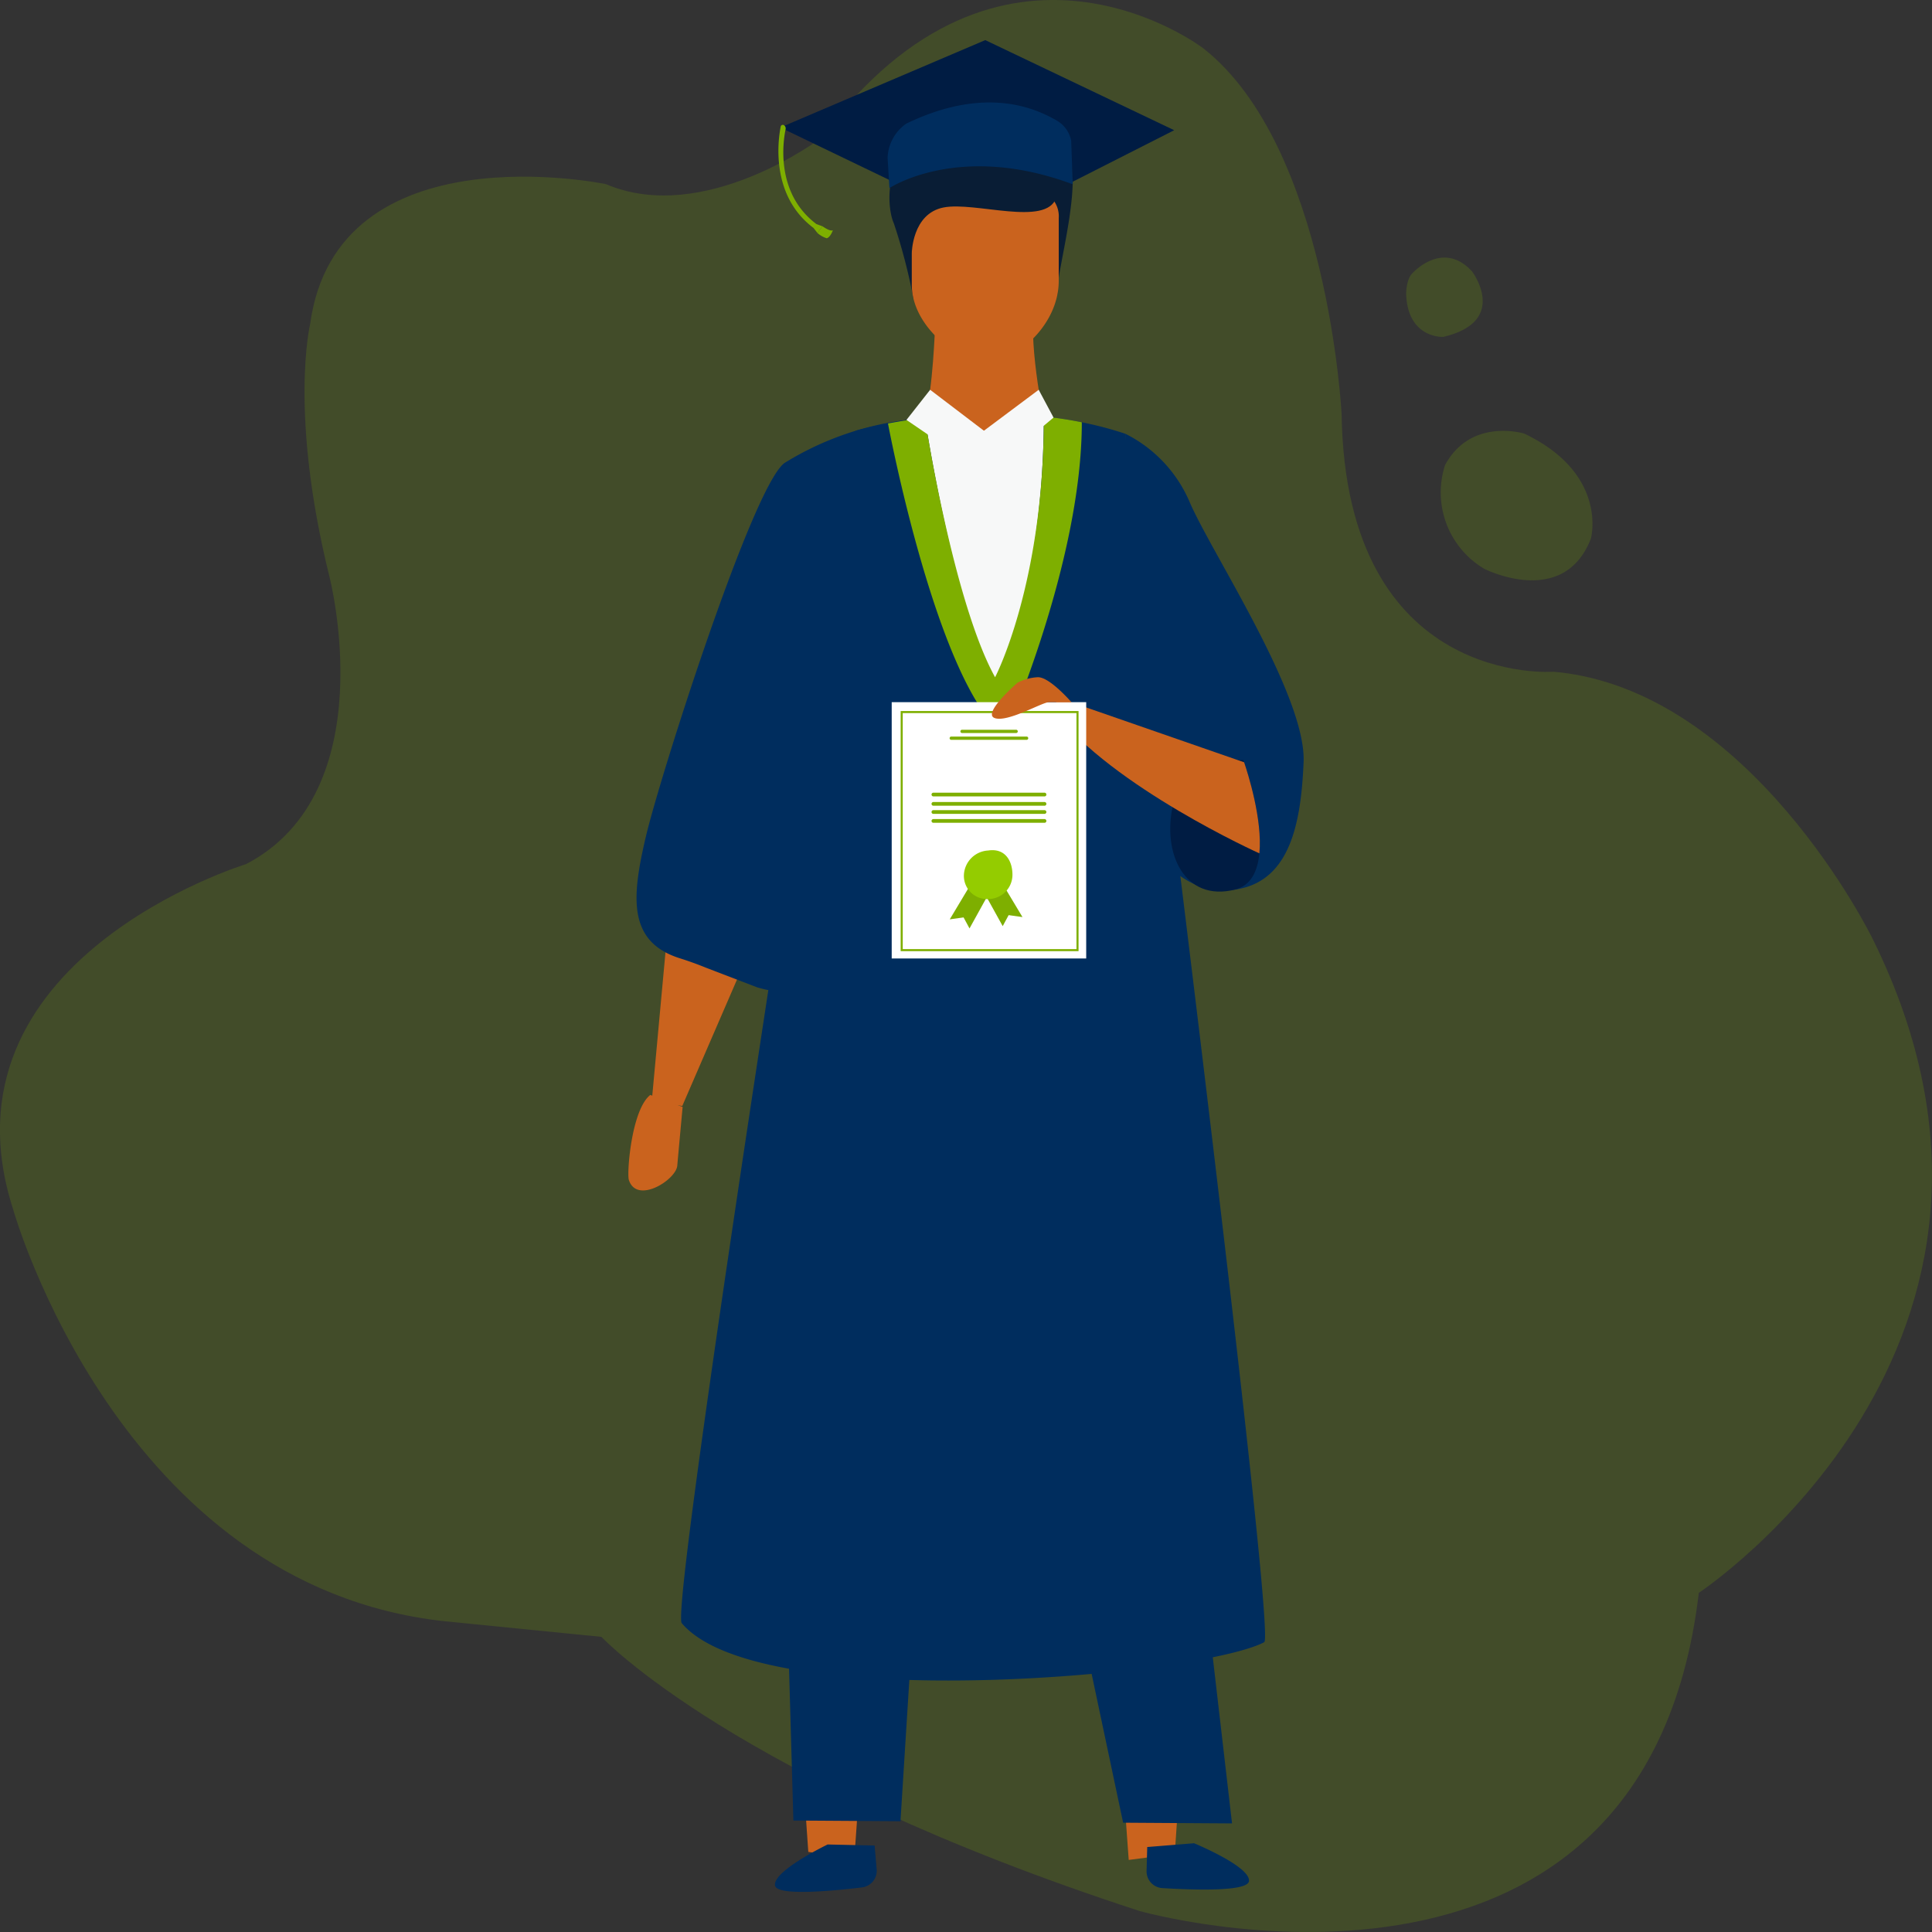
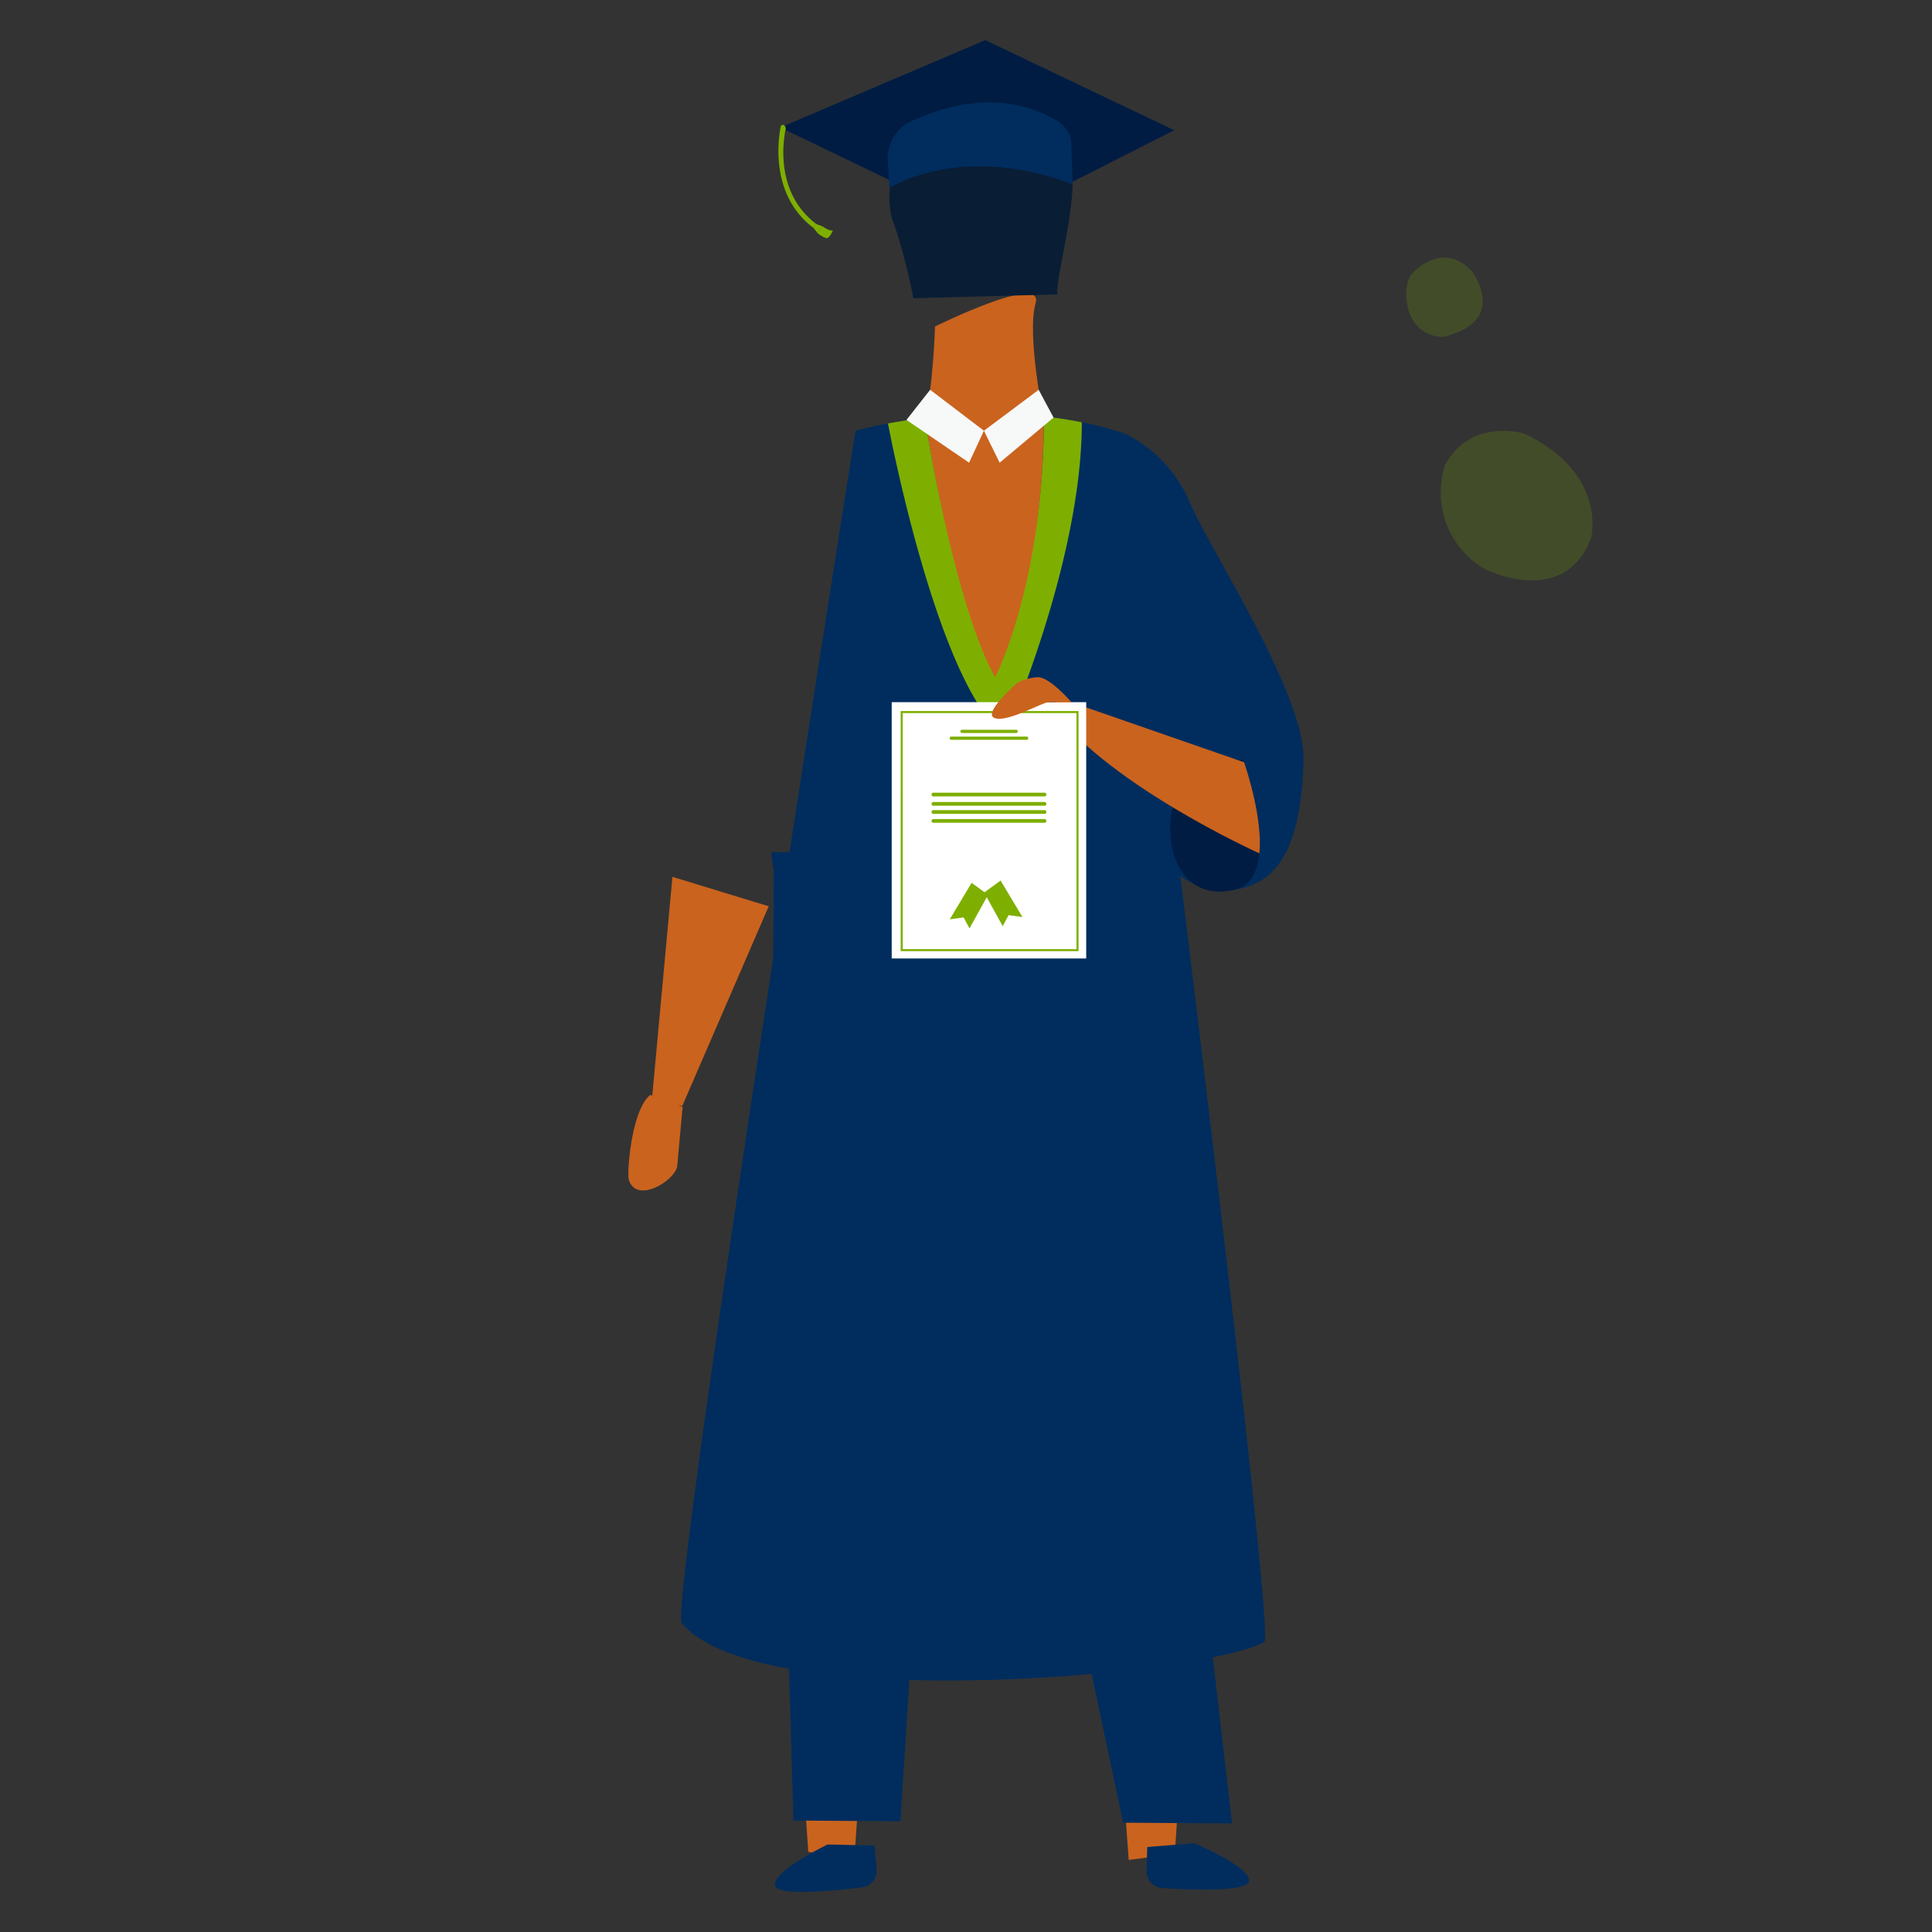
<svg xmlns="http://www.w3.org/2000/svg" width="200" height="200">
  <rect width="100%" height="100%" fill="#333333" stroke="none" />
  <defs>
    <clipPath id="a">
      <path d="M0 0h69.905v191.696H0z" style="fill:none" />
    </clipPath>
    <style>.b,.g{fill:#7eaf00}.b{opacity:.2}.c{fill:#ca631e}.e{fill:#002d5e}.f{fill:#001c43}.h{fill:#091d35}.i{fill:#f7f8f8}</style>
  </defs>
  <path d="M146.235 28.262s3.128-3.482 6.159-.157c0 0 3.886 5.158-2.992 6.771 0 0-3.669.2-3.84-4.438-.004-.003.004-1.582.673-2.176ZM149.595 48.134a9.192 9.192 0 0 0 4.039 10.741s8.21 4.2 11.054-3.115c0 0 1.856-6.692-6.9-10.876.003 0-5.508-1.697-8.193 3.25Z" class="b" />
-   <path d="M117.961 197.825s52.253 14.826 57.9-32.935c0 0 38.85-25.625 17.967-67.757 0 0-12.6-25.8-32.988-27.595 0 0-21.528 1.712-21.956-26.663 0 0-1.4-27.757-14.34-37.889 0 0-20.887-15.994-39.539 9.3 0 0-12.086 9.119-22.273 4.777 0 0-27.876-5.834-30.632 14.516 0 0-2.2 9.158 2.005 26.125 0 0 5.751 22.227-8.625 29.747 0 0-32.463 9.9-24.112 35.769 0 0 10.948 38.973 44.7 42.616l16.19 1.611s13.751 14.728 55.703 28.378Z" class="b" />
  <path d="m83.675 191.71-1.146-16.514 7.04 1.113-1.124 16.009ZM121.613 191.916l1.106-16.517-7.037 1.13 1.163 16.011Z" class="c" />
  <g style="clip-path:url(#a)" transform="translate(65.048 4.152)">
    <path d="M20.629 186.788s-5.69 2.737-5.447 4.244c.182 1.126 6.046.558 9 .2a1.735 1.735 0 0 0 1.522-1.872l-.213-2.464ZM53.713 187.051l4.847-.391s5.84 2.4 5.686 3.917c-.115 1.135-6 .911-8.972.726a1.735 1.735 0 0 1-1.629-1.779ZM62.492 184.607l-11.274-.073-17.781-84.027-5.269 83.875-11.084-.073-2.172-75.723.147-22.454-.273-2.053 35.711-.527-.019 2.809.569 1.8.412 1.3.5 4.282Z" class="e" />
    <path d="m4.562 86.619-2.14 23.23 3.159.49 8.948-20.674Z" class="c" />
    <path d="M15.731 9.046 36.945 0l19.558 9.328-19.558 9.926Z" class="f" />
    <path d="m19.163 19.441.3-.4c-4.272-3.214-3.442-8.587-3.185-9.815a.4.4 0 0 0-.162-.412.222.222 0 0 0-.347.138c-.281 1.432-1.063 7.137 3.392 10.49M19.465 19.041l.639.238-.534.684-.407-.52Z" class="g" />
    <path d="M20.104 19.278s.792.574 1.069.4c0 0-.259.753-.646.832a2.62 2.62 0 0 1-.958-.547Z" class="g" />
    <path d="M31.746 29.648s-.21 6.506-1.043 9.42l-6.59 14.207 14.584 20.192 10.225-26.088-5.917-8.175s-1.786-8.723-.849-11.95-10.409 2.394-10.409 2.394" class="c" />
    <path d="M29.505 26.722a59.248 59.248 0 0 0-2.026-7.762c-.833-1.8-1.527-9.854 7.7-10.27 0 0 3.539.416 5.482-.763 0 0 0 1.18-.486 1.6 0 0 2.4-1.512 4.9 1.264s-.876 13.24-.668 15.53Z" class="h" />
-     <path d="M36.945 33.34c-2.681-.048-7.606-3.613-7.606-8.028v-6.885a2.749 2.749 0 0 1 2.5-2.931h10.213a2.749 2.749 0 0 1 2.5 2.931v6.5c0 4.63-4.535 8.471-7.606 8.417" class="c" />
    <path d="M29.338 22.101s.014-4.139 3.293-4.776 10.617 2.018 11.658-1-14.184-2.969-14.951-1.042 0 6.818 0 6.818" class="h" />
-     <path d="m30.705 39.067 6.1 1.37 6.171-1.489 1.574 9.467-6.923 23.567-7.573-28.234Z" class="i" />
    <path d="M65.823 165.848c-6.677 3.5-52.145 7.646-60.295-1.969-1.387-1.636 17.987-123.44 17.987-123.44s1.248-.361 3.354-.757c1.076-.2 2.37-.413 3.837-.59.017.455 3.156 20.237 7.427 27.95 0 0 4.842-10.646 4.872-27.839a1.926 1.926 0 0 0-.03-.251c.915.1 1.845.226 2.777.386q.591.1 1.183.223a38.389 38.389 0 0 1 4.5 1.185s15.779 124.371 14.388 125.102" class="e" />
-     <path d="M28.789 39.318s-6.957 53.443-9.626 57.449c-1.117 1.676-2.751 1.951-4.676 1.575-.367-.07-.746-.165-1.132-.278l-5.336-2.045-.023-.009a34.715 34.715 0 0 0-2.608-.942c-5.481-1.7-5.055-6.312-3.58-12.6s11.14-36.582 14.4-38.719a31.324 31.324 0 0 1 12.58-4.427" class="e" />
    <path d="M38.981 71.984c-7.027-5.174-12.107-32.3-12.107-32.3 1.075-.2 2.369-.413 3.837-.591.017.456 2.981 19.149 7.252 26.863 0 0 5.017-9.559 5.047-26.751a1.93 1.93 0 0 0-.03-.251c.915.1 1.845.225 2.777.385.394.068.788.141 1.183.224.011 14.48-7.959 32.424-7.959 32.424" class="g" />
    <path d="m26.836 12.2.19 3.12s7.188-4.8 18.978-.393l-.164-4.512a3.1 3.1 0 0 0-1.494-2.089c-2.212-1.273-7.389-3.634-15.571.318a4.5 4.5 0 0 0-1.94 3.557" class="e" />
    <path d="m31.24 36.198-2.451 3.12 6.482 4.427 1.536-3.308ZM42.478 36.198l-5.671 4.239 1.627 3.308 5.581-4.67Z" class="i" />
    <path d="M51.439 40.746a14.073 14.073 0 0 1 6.706 7.169c2.337 5.352 12.035 19.973 11.754 26.821s-1.6 13.079-8.117 13.29c-4.474.144-9.03-4.234-9.03-10.783s-1.313-36.5-1.313-36.5" class="e" />
    <path d="M65.32 84.187c-.175 1.847-.866 3.337-2.519 3.75-5.226 1.307-7.539-3.738-6.439-8.68.036-.164.078-.323.127-.474 1.115-3.611 5.129-4.166 6.611-4.246.348-.019.556-.013.556-.013s.03.082.082.234c.375 1.106 1.916 5.913 1.581 9.428" class="f" />
    <path d="M65.32 84.187s-15.238-6.858-21.27-14.733c-.446-.581.7-1.291.7-1.291l18.354 6.375.639.221c.375 1.106 1.916 5.913 1.581 9.428" class="c" />
    <path d="M0 0h20.134v26.533H0z" style="fill:#fff" transform="translate(27.261 68.536)" />
    <path d="m35.534 87.237-2.264 3.782 1.432-.2.613 1.14 1.923-3.478Z" class="g" />
    <path d="m38.534 87.003 2.263 3.779-1.432-.2-.613 1.14-1.925-3.479Z" class="g" />
-     <path d="M68.738 168.54a2.656 2.656 0 0 1 2.512-2.512c1.793-.273 2.513 1.125 2.513 2.512a2.513 2.513 0 0 1-2.513 2.513 2.4 2.4 0 0 1-2.512-2.513" style="fill:#94cc00" transform="translate(-34.002 -82.136)" />
    <path d="M40.129 71.729h-5.6a.169.169 0 0 1 0-.337h5.6a.169.169 0 1 1 0 .337M41.213 72.435h-7.774a.169.169 0 1 1 0-.337h7.774a.169.169 0 1 1 0 .337M43.065 78.292H31.591a.193.193 0 1 1 0-.385h11.474a.193.193 0 1 1 0 .385M43.065 79.257H31.591a.193.193 0 1 1 0-.385h11.474a.193.193 0 1 1 0 .385M43.065 80.1H31.591a.193.193 0 1 1 0-.385h11.474a.193.193 0 1 1 0 .385M43.065 81.024H31.591a.193.193 0 1 1 0-.385h11.474a.193.193 0 1 1 0 .385" class="g" />
    <path d="M46.603 94.31H28.188V69.454h18.415Zm-18.2-.211h17.985V69.665H28.402Z" class="g" />
    <path d="M40.298 66.516s-3.709 3.187-2.374 3.667 4.919-1.647 5.622-1.647h2.319s-2.291-2.652-3.5-2.582a5.145 5.145 0 0 0-2.067.562M2.27 109.195c-1.965 1.552-2.435 8.117-2.223 8.786.815 2.58 4.887.012 5.015-1.46s.556-6.086.556-6.086Z" class="c" />
  </g>
</svg>